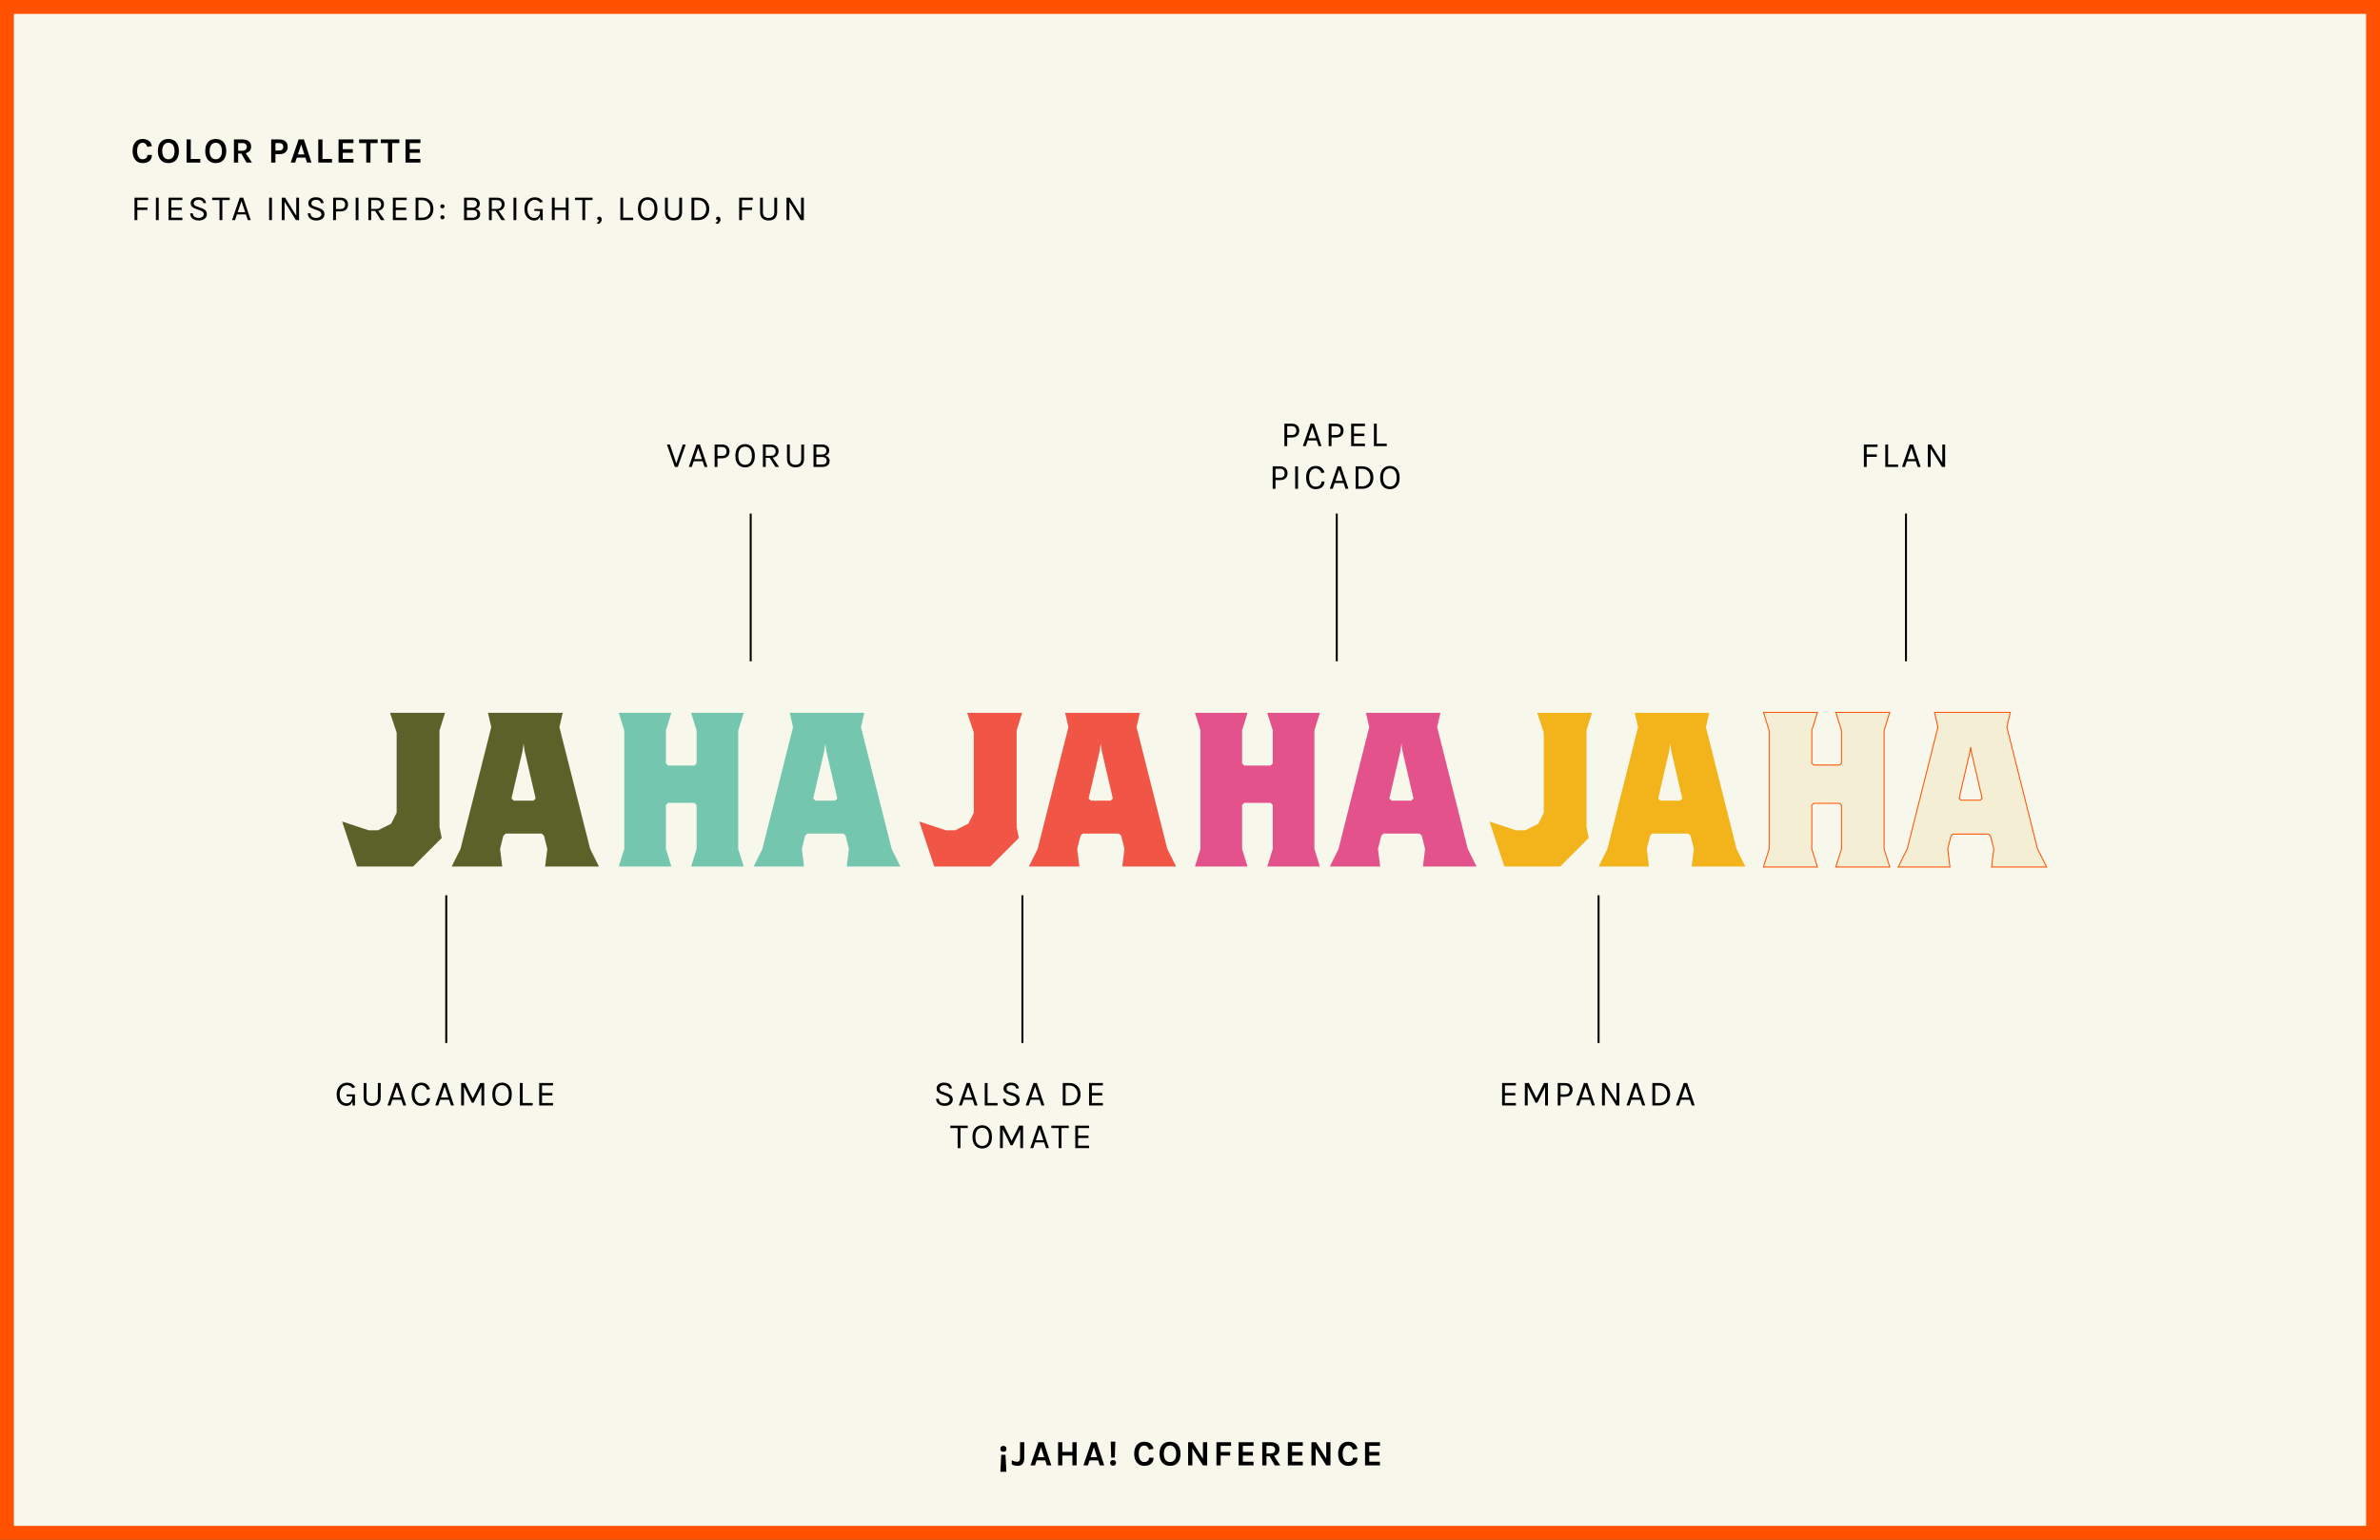
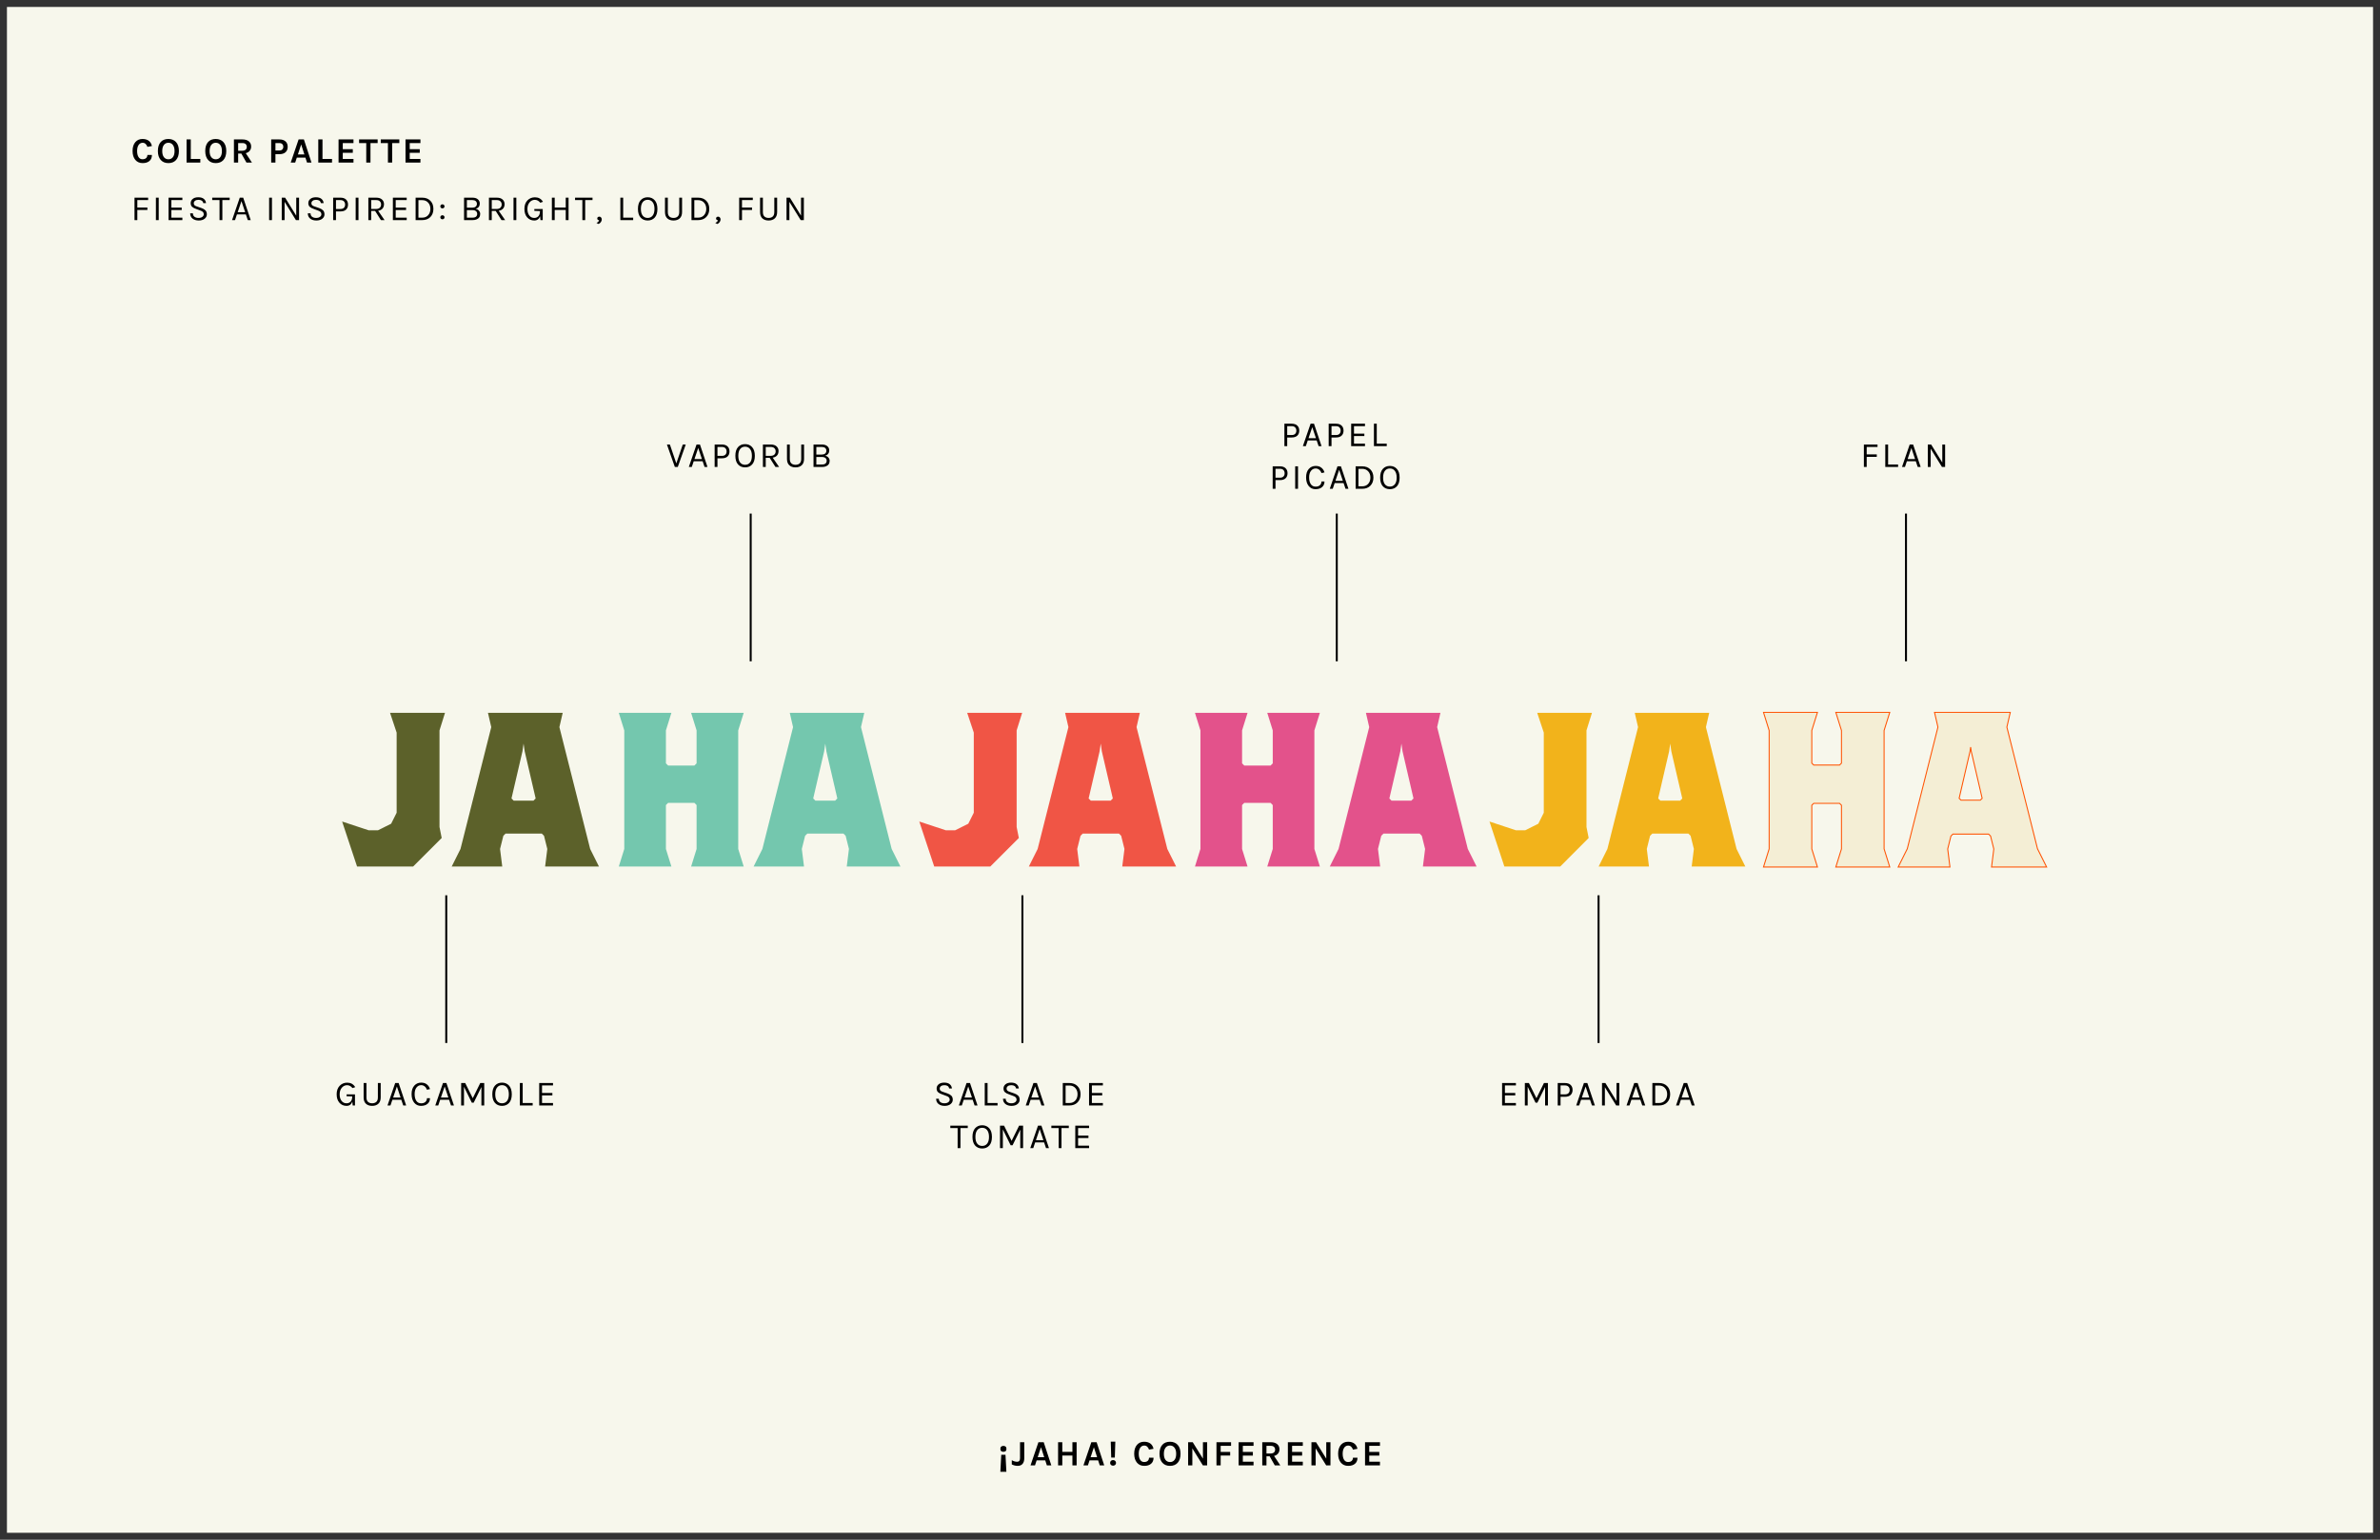
<svg xmlns="http://www.w3.org/2000/svg" width="2400" height="1553" viewBox="0 0 2400 1553" fill="none">
  <rect x="0" y="0" width="2400" height="1553" fill="#333333" stroke="none" />
  <rect x="2393" y="1546" width="2386" height="1539" transform="rotate(-180 2393 1546)" fill="#F7F7EC" />
  <path d="M143.736 140.168C145.176 140.168 146.424 140.348 147.48 140.708C148.536 141.044 149.448 141.524 150.216 142.148C151.728 143.372 152.712 145.088 153.168 147.296L148.632 148.124C148.248 146.9 147.648 145.916 146.832 145.172C146.04 144.404 145.044 144.02 143.844 144.02C142.212 144.02 140.892 144.704 139.884 146.072C138.804 147.56 138.264 149.624 138.264 152.264C138.264 154.88 138.744 156.932 139.704 158.42C140.664 159.884 141.972 160.616 143.628 160.616C145.284 160.616 146.532 160.22 147.372 159.428C148.212 158.612 148.632 157.568 148.632 156.296H153.204C153.204 158.912 152.364 160.94 150.684 162.38C149.028 163.796 146.748 164.504 143.844 164.504C140.748 164.504 138.288 163.424 136.464 161.264C134.616 159.056 133.692 156.056 133.692 152.264C133.692 148.424 134.64 145.424 136.536 143.264C138.36 141.2 140.76 140.168 143.736 140.168ZM169.828 140.168C171.388 140.168 172.816 140.432 174.112 140.96C175.408 141.464 176.524 142.22 177.46 143.228C179.428 145.34 180.412 148.364 180.412 152.3C180.412 156.26 179.428 159.32 177.46 161.48C175.588 163.496 173.032 164.504 169.792 164.504C166.576 164.504 164.032 163.472 162.16 161.408C160.192 159.272 159.208 156.236 159.208 152.3C159.208 148.316 160.192 145.268 162.16 143.156C164.008 141.164 166.564 140.168 169.828 140.168ZM176.02 152.372C176.02 149.684 175.456 147.62 174.328 146.18C173.224 144.716 171.724 143.984 169.828 143.984C167.932 143.984 166.42 144.716 165.292 146.18C164.164 147.62 163.6 149.684 163.6 152.372C163.6 155.036 164.164 157.088 165.292 158.528C166.42 159.944 167.932 160.652 169.828 160.652C171.724 160.652 173.224 159.944 174.328 158.528C175.456 157.088 176.02 155.036 176.02 152.372ZM192.387 160.292H201.999V164H188.139V140.636H192.387V160.292ZM217.592 140.168C219.152 140.168 220.58 140.432 221.876 140.96C223.172 141.464 224.288 142.22 225.224 143.228C227.192 145.34 228.176 148.364 228.176 152.3C228.176 156.26 227.192 159.32 225.224 161.48C223.352 163.496 220.796 164.504 217.556 164.504C214.34 164.504 211.796 163.472 209.924 161.408C207.956 159.272 206.972 156.236 206.972 152.3C206.972 148.316 207.956 145.268 209.924 143.156C211.772 141.164 214.328 140.168 217.592 140.168ZM223.784 152.372C223.784 149.684 223.22 147.62 222.092 146.18C220.988 144.716 219.488 143.984 217.592 143.984C215.696 143.984 214.184 144.716 213.056 146.18C211.928 147.62 211.364 149.684 211.364 152.372C211.364 155.036 211.928 157.088 213.056 158.528C214.184 159.944 215.696 160.652 217.592 160.652C219.488 160.652 220.988 159.944 222.092 158.528C223.22 157.088 223.784 155.036 223.784 152.372ZM253.254 147.8C253.254 149.456 252.786 150.872 251.85 152.048C250.914 153.224 249.57 154.04 247.818 154.496L254.082 164H248.538L243.39 154.892H240.15V164H235.902V140.636H244.542C247.302 140.636 249.45 141.296 250.986 142.616C252.498 143.888 253.254 145.616 253.254 147.8ZM244.146 152.048C245.706 152.048 246.882 151.7 247.674 151.004C248.466 150.284 248.862 149.348 248.862 148.196C248.862 147.02 248.502 146.084 247.782 145.388C247.062 144.668 245.982 144.308 244.542 144.308H240.15V152.048H244.146ZM281.711 140.636C284.351 140.636 286.403 141.284 287.867 142.58C289.355 143.852 290.099 145.688 290.099 148.088C290.099 150.464 289.355 152.3 287.867 153.596C286.403 154.868 284.351 155.504 281.711 155.504H277.751V164H273.467V140.636H281.711ZM281.711 151.796C283.031 151.796 284.027 151.448 284.699 150.752C285.371 150.056 285.707 149.168 285.707 148.088C285.707 146.984 285.371 146.084 284.699 145.388C284.027 144.668 283.031 144.308 281.711 144.308H277.751V151.796H281.711ZM301.117 140.636H306.445L314.113 164H309.613L307.993 158.96H299.317L297.661 164H293.161L301.117 140.636ZM300.397 155.756H306.949L303.709 145.712L300.397 155.756ZM325.2 160.292H334.812V164H320.952V140.636H325.2V160.292ZM341.405 140.636H356.453V144.308H345.653V150.464H355.769V154.136H345.653V160.292H356.453V164H341.405V140.636ZM362.103 140.636H380.823V144.308H373.587V164H369.339V144.308H362.103V140.636ZM383.963 140.636H402.683V144.308H395.447V164H391.199V144.308H383.963V140.636ZM408.919 140.636H423.967V144.308H413.167V150.464H423.283V154.136H413.167V160.292H423.967V164H408.919V140.636Z" fill="black" />
  <path d="M135.636 199.356H149.388V201.804H138.48V209.328H148.632V211.776H138.48V222H135.636V199.356ZM157.215 199.356H160.059V222H157.215V199.356ZM169.969 199.356H183.901V201.804H172.813V209.4H183.253V211.812H172.813V219.516H183.901V222H169.969V199.356ZM204.98 204.864C204.572 202.656 202.952 201.552 200.12 201.552C198.608 201.552 197.444 201.888 196.628 202.56C195.812 203.208 195.404 204 195.404 204.936C195.404 205.848 195.656 206.544 196.16 207.024C196.664 207.504 197.48 207.924 198.608 208.284L203.324 209.904C204.932 210.456 206.204 211.212 207.14 212.172C208.1 213.132 208.58 214.488 208.58 216.24C208.58 217.968 207.836 219.432 206.348 220.632C204.86 221.808 202.868 222.396 200.372 222.396C197.876 222.396 195.824 221.772 194.216 220.524C192.632 219.252 191.816 217.476 191.768 215.196H194.54C194.54 216.684 195.056 217.824 196.088 218.616C197.144 219.408 198.488 219.804 200.12 219.804C201.776 219.804 203.084 219.444 204.044 218.724C205.004 217.98 205.484 217.116 205.484 216.132C205.484 215.124 205.184 214.332 204.584 213.756C204.008 213.18 203.144 212.7 201.992 212.316L197.996 210.84C196.124 210.216 194.708 209.472 193.748 208.608C192.788 207.744 192.308 206.484 192.308 204.828C192.308 203.148 192.98 201.756 194.324 200.652C195.668 199.524 197.552 198.96 199.976 198.96C202.4 198.96 204.248 199.5 205.52 200.58C206.816 201.636 207.56 203.064 207.752 204.864H204.98ZM213.996 199.356H231.6V201.804H224.22V222H221.376V201.804H213.996V199.356ZM241.786 199.356H245.242L252.838 222H249.886L247.942 216.24H238.942L236.998 222H234.01L241.786 199.356ZM239.698 214.008H247.222L243.478 202.848L239.698 214.008ZM271.395 199.356H274.239V222H271.395V199.356ZM287.497 199.356L298.729 217.536V199.356H301.573V222H298.405L286.993 203.568V222H284.113V199.356H287.497ZM323.59 204.864C323.182 202.656 321.562 201.552 318.73 201.552C317.218 201.552 316.054 201.888 315.238 202.56C314.422 203.208 314.014 204 314.014 204.936C314.014 205.848 314.266 206.544 314.77 207.024C315.274 207.504 316.09 207.924 317.218 208.284L321.934 209.904C323.542 210.456 324.814 211.212 325.75 212.172C326.71 213.132 327.19 214.488 327.19 216.24C327.19 217.968 326.446 219.432 324.958 220.632C323.47 221.808 321.478 222.396 318.982 222.396C316.486 222.396 314.434 221.772 312.826 220.524C311.242 219.252 310.426 217.476 310.378 215.196H313.15C313.15 216.684 313.666 217.824 314.698 218.616C315.754 219.408 317.098 219.804 318.73 219.804C320.386 219.804 321.694 219.444 322.654 218.724C323.614 217.98 324.094 217.116 324.094 216.132C324.094 215.124 323.794 214.332 323.194 213.756C322.618 213.18 321.754 212.7 320.602 212.316L316.606 210.84C314.734 210.216 313.318 209.472 312.358 208.608C311.398 207.744 310.918 206.484 310.918 204.828C310.918 203.148 311.59 201.756 312.934 200.652C314.278 199.524 316.162 198.96 318.586 198.96C321.01 198.96 322.858 199.5 324.13 200.58C325.426 201.636 326.17 203.064 326.362 204.864H323.59ZM343.263 199.356C345.759 199.356 347.655 199.992 348.951 201.264C350.271 202.512 350.931 204.204 350.931 206.34C350.931 208.476 350.271 210.168 348.951 211.416C347.655 212.64 345.759 213.252 343.263 213.252H338.799V222H335.955V199.356H343.263ZM343.263 210.804C344.823 210.804 345.999 210.408 346.791 209.616C347.607 208.824 348.015 207.744 348.015 206.376C348.015 204.984 347.607 203.88 346.791 203.064C345.999 202.224 344.823 201.804 343.263 201.804H338.799V210.804H343.263ZM358.66 199.356H361.504V222H358.66V199.356ZM387.218 205.836C387.218 207.708 386.714 209.22 385.706 210.372C384.722 211.524 383.258 212.268 381.314 212.604L387.794 222H384.122L378.254 212.748H374.294V222H371.45V199.356H379.334C381.878 199.356 383.822 199.968 385.166 201.192C386.534 202.416 387.218 203.964 387.218 205.836ZM379.118 210.768C380.822 210.768 382.106 210.36 382.97 209.544C383.858 208.704 384.302 207.612 384.302 206.268C384.302 204.9 383.87 203.82 383.006 203.028C382.166 202.212 380.942 201.804 379.334 201.804H374.294V210.768H379.118ZM396.192 199.356H410.124V201.804H399.036V209.4H409.476V211.812H399.036V219.516H410.124V222H396.192V199.356ZM425.767 199.356C429.175 199.356 431.899 200.388 433.939 202.452C436.003 204.492 437.035 207.24 437.035 210.696C437.035 214.128 436.003 216.876 433.939 218.94C431.899 220.98 429.175 222 425.767 222H419.107V199.356H425.767ZM421.951 219.516H425.767C428.287 219.516 430.291 218.688 431.779 217.032C433.267 215.352 434.011 213.228 434.011 210.66C434.011 208.092 433.255 205.992 431.743 204.36C430.255 202.704 428.263 201.876 425.767 201.876H421.951V219.516ZM446.112 221.172C445.512 221.172 445.008 220.98 444.6 220.596C444.216 220.188 444.024 219.708 444.024 219.156C444.024 218.58 444.216 218.1 444.6 217.716C445.008 217.308 445.512 217.104 446.112 217.104C446.736 217.104 447.252 217.308 447.66 217.716C448.068 218.1 448.272 218.58 448.272 219.156C448.272 219.708 448.068 220.188 447.66 220.596C447.252 220.98 446.736 221.172 446.112 221.172ZM446.112 210.156C445.512 210.156 445.008 209.964 444.6 209.58C444.216 209.172 444.024 208.692 444.024 208.14C444.024 207.564 444.216 207.084 444.6 206.7C445.008 206.292 445.512 206.088 446.112 206.088C446.736 206.088 447.252 206.292 447.66 206.7C448.068 207.084 448.272 207.564 448.272 208.14C448.272 208.692 448.068 209.172 447.66 209.58C447.252 209.964 446.736 210.156 446.112 210.156ZM467.954 199.356H476.414C478.79 199.356 480.614 199.92 481.886 201.048C483.182 202.176 483.83 203.592 483.83 205.296C483.83 206.592 483.47 207.72 482.75 208.68C482.054 209.64 480.986 210.288 479.546 210.624C480.962 210.864 482.09 211.476 482.93 212.46C483.794 213.444 484.226 214.56 484.226 215.808C484.226 218.592 482.87 220.476 480.158 221.46C479.15 221.82 477.914 222 476.45 222H467.954V199.356ZM476.378 219.516C478.106 219.516 479.342 219.168 480.086 218.472C480.83 217.776 481.202 216.852 481.202 215.7C481.202 214.548 480.794 213.636 479.978 212.964C479.162 212.268 477.962 211.92 476.378 211.92H470.798V219.516H476.378ZM470.798 209.472H476.342C477.734 209.472 478.838 209.136 479.654 208.464C480.494 207.768 480.914 206.82 480.914 205.62C480.914 204.42 480.506 203.484 479.69 202.812C478.898 202.14 477.782 201.804 476.342 201.804H470.798V209.472ZM508.817 205.836C508.817 207.708 508.313 209.22 507.305 210.372C506.321 211.524 504.857 212.268 502.913 212.604L509.393 222H505.721L499.853 212.748H495.893V222H493.049V199.356H500.933C503.477 199.356 505.421 199.968 506.765 201.192C508.133 202.416 508.817 203.964 508.817 205.836ZM500.717 210.768C502.421 210.768 503.705 210.36 504.569 209.544C505.457 208.704 505.901 207.612 505.901 206.268C505.901 204.9 505.469 203.82 504.605 203.028C503.765 202.212 502.541 201.804 500.933 201.804H495.893V210.768H500.717ZM517.827 199.356H520.671V222H517.827V199.356ZM544.62 218.112C543.612 220.968 541.656 222.396 538.752 222.396C535.848 222.396 533.46 221.34 531.588 219.228C529.74 217.116 528.816 214.272 528.816 210.696C528.816 207.12 529.824 204.276 531.84 202.164C533.88 200.052 536.412 198.996 539.436 198.996C541.212 198.996 542.76 199.356 544.08 200.076C545.424 200.796 546.576 201.948 547.536 203.532L544.8 204.468C543.24 202.524 541.416 201.552 539.328 201.552C537.24 201.552 535.464 202.404 534 204.108C532.56 205.812 531.84 208.032 531.84 210.768C531.84 213.48 532.464 215.664 533.712 217.32C534.96 218.976 536.64 219.804 538.752 219.804C540.48 219.804 541.872 219.228 542.928 218.076C543.984 216.924 544.512 215.22 544.512 212.964V212.892L538.824 212.676V210.804H547.284V222H544.98L544.62 218.112ZM559.364 199.356V209.328H570.488V199.356H573.332V222H570.488V211.776H559.364V222H556.52V199.356H559.364ZM579.882 199.356H597.486V201.804H590.106V222H587.262V201.804H579.882V199.356ZM604.181 222.18C603.629 222.132 603.173 221.952 602.813 221.64C602.453 221.328 602.273 220.908 602.273 220.38C602.273 219.852 602.453 219.408 602.813 219.048C603.197 218.688 603.725 218.508 604.397 218.508C605.093 218.508 605.669 218.784 606.125 219.336C606.581 219.864 606.809 220.536 606.809 221.352C606.809 222.168 606.545 222.996 606.017 223.836C605.489 224.7 604.685 225.396 603.605 225.924L601.481 224.88C602.969 224.16 603.869 223.26 604.181 222.18ZM628.418 219.516H638.498V222H625.574V199.356H628.418V219.516ZM653.105 198.96C656.033 198.96 658.397 199.968 660.197 201.984C662.021 203.976 662.933 206.892 662.933 210.732C662.933 214.548 662.033 217.452 660.233 219.444C658.433 221.412 656.057 222.396 653.105 222.396C650.153 222.396 647.777 221.4 645.977 219.408C644.201 217.392 643.313 214.488 643.313 210.696C643.313 206.88 644.201 203.976 645.977 201.984C647.777 199.968 650.153 198.96 653.105 198.96ZM653.105 201.516C650.993 201.516 649.325 202.308 648.101 203.892C646.877 205.476 646.265 207.756 646.265 210.732C646.265 213.708 646.877 215.964 648.101 217.5C649.325 219.036 650.993 219.804 653.105 219.804C655.217 219.804 656.885 219.036 658.109 217.5C659.357 215.964 659.981 213.708 659.981 210.732C659.981 207.756 659.357 205.476 658.109 203.892C656.885 202.308 655.217 201.516 653.105 201.516ZM673.427 199.356V213.828C673.427 215.94 673.955 217.464 675.011 218.4C676.067 219.336 677.459 219.804 679.187 219.804C680.915 219.804 682.307 219.336 683.363 218.4C684.419 217.464 684.947 215.94 684.947 213.828V199.356H687.791V213.828C687.791 216.66 687.011 218.796 685.451 220.236C683.891 221.676 681.791 222.396 679.151 222.396C676.535 222.396 674.447 221.676 672.887 220.236C671.351 218.796 670.583 216.66 670.583 213.828V199.356H673.427ZM703.965 199.356C707.373 199.356 710.097 200.388 712.137 202.452C714.201 204.492 715.233 207.24 715.233 210.696C715.233 214.128 714.201 216.876 712.137 218.94C710.097 220.98 707.373 222 703.965 222H697.305V199.356H703.965ZM700.149 219.516H703.965C706.485 219.516 708.489 218.688 709.977 217.032C711.465 215.352 712.209 213.228 712.209 210.66C712.209 208.092 711.453 205.992 709.941 204.36C708.453 202.704 706.461 201.876 703.965 201.876H700.149V219.516ZM723.986 222.18C723.434 222.132 722.978 221.952 722.618 221.64C722.258 221.328 722.078 220.908 722.078 220.38C722.078 219.852 722.258 219.408 722.618 219.048C723.002 218.688 723.53 218.508 724.202 218.508C724.898 218.508 725.474 218.784 725.93 219.336C726.386 219.864 726.614 220.536 726.614 221.352C726.614 222.168 726.35 222.996 725.822 223.836C725.294 224.7 724.49 225.396 723.41 225.924L721.286 224.88C722.774 224.16 723.674 223.26 723.986 222.18ZM745.379 199.356H759.131V201.804H748.223V209.328H758.375V211.776H748.223V222H745.379V199.356ZM769.298 199.356V213.828C769.298 215.94 769.826 217.464 770.882 218.4C771.938 219.336 773.33 219.804 775.058 219.804C776.786 219.804 778.178 219.336 779.234 218.4C780.29 217.464 780.818 215.94 780.818 213.828V199.356H783.662V213.828C783.662 216.66 782.882 218.796 781.322 220.236C779.762 221.676 777.662 222.396 775.022 222.396C772.406 222.396 770.318 221.676 768.758 220.236C767.222 218.796 766.454 216.66 766.454 213.828V199.356H769.298ZM796.525 199.356L807.757 217.536V199.356H810.601V222H807.433L796.021 203.568V222H793.141V199.356H796.525Z" fill="black" />
  <path d="M1014.91 1461.33C1014.91 1462.44 1014.61 1463.22 1014.01 1463.67C1013.41 1464.1 1012.68 1464.32 1011.82 1464.32C1011 1464.32 1010.28 1464.1 1009.66 1463.67C1009.06 1463.22 1008.76 1462.44 1008.76 1461.33C1008.76 1460.28 1009.06 1459.52 1009.66 1459.06C1010.28 1458.58 1011 1458.34 1011.82 1458.34C1012.68 1458.34 1013.41 1458.58 1014.01 1459.06C1014.61 1459.52 1014.91 1460.28 1014.91 1461.33ZM1009.66 1467.34H1013.94L1014.84 1484.48H1008.76L1009.66 1467.34ZM1020.28 1477.03V1472.78C1022.13 1473.84 1023.92 1474.36 1025.65 1474.36C1026.68 1474.36 1027.42 1474.06 1027.88 1473.46C1028.36 1472.86 1028.6 1471.95 1028.6 1470.73V1454.64H1032.88V1470.73C1032.88 1473.42 1032.23 1475.42 1030.94 1476.74C1029.79 1477.92 1028.2 1478.5 1026.19 1478.5C1024.17 1478.5 1022.2 1478.01 1020.28 1477.03ZM1047.15 1454.64H1052.48L1060.15 1478H1055.65L1054.03 1472.96H1045.35L1043.69 1478H1039.19L1047.15 1454.64ZM1046.43 1469.76H1052.98L1049.74 1459.71L1046.43 1469.76ZM1071.23 1454.64V1464.39H1081.42V1454.64H1085.67V1478H1081.42V1468.1H1071.23V1478H1066.98V1454.64H1071.23ZM1100.5 1454.64H1105.83L1113.5 1478H1109L1107.38 1472.96H1098.7L1097.05 1478H1092.55L1100.5 1454.64ZM1099.78 1469.76H1106.33L1103.09 1459.71L1099.78 1469.76ZM1120.09 1454.1H1124.69L1124.19 1470.12H1120.55L1120.09 1454.1ZM1122.39 1478.32C1121.53 1478.32 1120.82 1478.06 1120.27 1477.53C1119.71 1477 1119.44 1476.33 1119.44 1475.52C1119.44 1474.7 1119.71 1474.02 1120.27 1473.46C1120.82 1472.91 1121.53 1472.64 1122.39 1472.64C1123.25 1472.64 1123.97 1472.91 1124.55 1473.46C1125.13 1474.02 1125.41 1474.7 1125.41 1475.52C1125.41 1476.33 1125.13 1477 1124.55 1477.53C1123.97 1478.06 1123.25 1478.32 1122.39 1478.32ZM1153.78 1454.17C1155.22 1454.17 1156.47 1454.35 1157.52 1454.71C1158.58 1455.04 1159.49 1455.52 1160.26 1456.15C1161.77 1457.37 1162.75 1459.09 1163.21 1461.3L1158.67 1462.12C1158.29 1460.9 1157.69 1459.92 1156.87 1459.17C1156.08 1458.4 1155.09 1458.02 1153.89 1458.02C1152.25 1458.02 1150.93 1458.7 1149.93 1460.07C1148.85 1461.56 1148.31 1463.62 1148.31 1466.26C1148.31 1468.88 1148.79 1470.93 1149.75 1472.42C1150.71 1473.88 1152.01 1474.62 1153.67 1474.62C1155.33 1474.62 1156.57 1474.22 1157.41 1473.43C1158.25 1472.61 1158.67 1471.57 1158.67 1470.3H1163.25C1163.25 1472.91 1162.41 1474.94 1160.73 1476.38C1159.07 1477.8 1156.79 1478.5 1153.89 1478.5C1150.79 1478.5 1148.33 1477.42 1146.51 1475.26C1144.66 1473.06 1143.73 1470.06 1143.73 1466.26C1143.73 1462.42 1144.68 1459.42 1146.58 1457.26C1148.4 1455.2 1150.8 1454.17 1153.78 1454.17ZM1179.87 1454.17C1181.43 1454.17 1182.86 1454.43 1184.15 1454.96C1185.45 1455.46 1186.57 1456.22 1187.5 1457.23C1189.47 1459.34 1190.45 1462.36 1190.45 1466.3C1190.45 1470.26 1189.47 1473.32 1187.5 1475.48C1185.63 1477.5 1183.07 1478.5 1179.83 1478.5C1176.62 1478.5 1174.07 1477.47 1172.2 1475.41C1170.23 1473.27 1169.25 1470.24 1169.25 1466.3C1169.25 1462.32 1170.23 1459.27 1172.2 1457.16C1174.05 1455.16 1176.61 1454.17 1179.87 1454.17ZM1186.06 1466.37C1186.06 1463.68 1185.5 1461.62 1184.37 1460.18C1183.27 1458.72 1181.77 1457.98 1179.87 1457.98C1177.97 1457.98 1176.46 1458.72 1175.33 1460.18C1174.21 1461.62 1173.64 1463.68 1173.64 1466.37C1173.64 1469.04 1174.21 1471.09 1175.33 1472.53C1176.46 1473.94 1177.97 1474.65 1179.87 1474.65C1181.77 1474.65 1183.27 1473.94 1184.37 1472.53C1185.5 1471.09 1186.06 1469.04 1186.06 1466.37ZM1202.75 1454.64L1213.05 1471.2V1454.64H1217.3V1478H1212.98L1202.36 1460.86V1478H1198.11V1454.64H1202.75ZM1226.69 1454.64H1241.41V1458.31H1230.93V1464.46H1240.51V1468.1H1230.93V1478H1226.69V1454.64ZM1249.04 1454.64H1264.08V1458.31H1253.28V1464.46H1263.4V1468.14H1253.28V1474.29H1264.08V1478H1249.04V1454.64ZM1290.22 1461.8C1290.22 1463.46 1289.75 1464.87 1288.81 1466.05C1287.88 1467.22 1286.53 1468.04 1284.78 1468.5L1291.05 1478H1285.5L1280.35 1468.89H1277.11V1478H1272.87V1454.64H1281.51C1284.27 1454.64 1286.41 1455.3 1287.95 1456.62C1289.46 1457.89 1290.22 1459.62 1290.22 1461.8ZM1281.11 1466.05C1282.67 1466.05 1283.85 1465.7 1284.64 1465C1285.43 1464.28 1285.83 1463.35 1285.83 1462.2C1285.83 1461.02 1285.47 1460.08 1284.75 1459.39C1284.03 1458.67 1282.95 1458.31 1281.51 1458.31H1277.11V1466.05H1281.11ZM1298.7 1454.64H1313.75V1458.31H1302.95V1464.46H1313.06V1468.14H1302.95V1474.29H1313.75V1478H1298.7V1454.64ZM1327.1 1454.64L1337.4 1471.2V1454.64H1341.64V1478H1337.32L1326.7 1460.86V1478H1322.46V1454.64H1327.1ZM1359.42 1454.17C1360.86 1454.17 1362.11 1454.35 1363.17 1454.71C1364.22 1455.04 1365.13 1455.52 1365.9 1456.15C1367.41 1457.37 1368.4 1459.09 1368.85 1461.3L1364.32 1462.12C1363.93 1460.9 1363.33 1459.92 1362.52 1459.17C1361.73 1458.4 1360.73 1458.02 1359.53 1458.02C1357.9 1458.02 1356.58 1458.7 1355.57 1460.07C1354.49 1461.56 1353.95 1463.62 1353.95 1466.26C1353.95 1468.88 1354.43 1470.93 1355.39 1472.42C1356.35 1473.88 1357.66 1474.62 1359.31 1474.62C1360.97 1474.62 1362.22 1474.22 1363.06 1473.43C1363.9 1472.61 1364.32 1471.57 1364.32 1470.3H1368.89C1368.89 1472.91 1368.05 1474.94 1366.37 1476.38C1364.71 1477.8 1362.43 1478.5 1359.53 1478.5C1356.43 1478.5 1353.97 1477.42 1352.15 1475.26C1350.3 1473.06 1349.38 1470.06 1349.38 1466.26C1349.38 1462.42 1350.33 1459.42 1352.22 1457.26C1354.05 1455.2 1356.45 1454.17 1359.42 1454.17ZM1376.51 1454.64H1391.56V1458.31H1380.76V1464.46H1390.88V1468.14H1380.76V1474.29H1391.56V1478H1376.51V1454.64Z" fill="black" />
  <path d="M448.736 719H393.321L399.971 738.929V819.75L394.43 830.821L381.13 837.464H371.821L345 828.607L360.073 874H416.595L445.411 845.214L443.194 834.143V736.714L448.736 719Z" fill="#5C612A" />
  <path d="M604 874L595.134 856.286L564.102 733.393L567.426 719H492.063L495.388 733.393L464.356 856.286L455.489 874H506.471L504.254 856.286L507.579 843L509.796 840.786H546.369L548.586 843L551.91 856.286L549.694 874H604ZM540.163 805.357L537.946 807.571H517.997L515.78 805.357L526.863 757.75L527.971 750L529.08 757.75L540.163 805.357Z" fill="#5C612A" />
  <path d="M749.958 874L744.433 856.286V736.714L749.958 719H696.923L702.447 736.714V769.929L700.237 772.143H673.72L671.51 769.929V736.714L677.035 719H624L629.524 736.714V856.286L624 874H677.035L671.51 856.286V812L673.72 809.786H700.237L702.447 812V856.286L696.923 874H749.958Z" fill="#74C7AE" />
  <path d="M908 874L899.161 856.286L868.224 733.393L871.539 719H796.406L799.721 733.393L768.784 856.286L759.945 874H810.77L808.56 856.286L811.875 843L814.084 840.786H850.546L852.755 843L856.07 856.286L853.86 874H908ZM844.358 805.357L842.149 807.571H822.26L820.051 805.357L831.1 757.75L832.205 750L833.309 757.75L844.358 805.357Z" fill="#74C7AE" />
  <path d="M1030.74 719H975.321L981.971 738.929V819.75L976.43 830.821L963.13 837.464H953.821L927 828.607L942.073 874H998.595L1027.41 845.214L1025.19 834.143V736.714L1030.74 719Z" fill="#F05545" />
  <path d="M1186 874L1177.13 856.286L1146.1 733.393L1149.43 719H1074.06L1077.39 733.393L1046.36 856.286L1037.49 874H1088.47L1086.25 856.286L1089.58 843L1091.8 840.786H1128.37L1130.59 843L1133.91 856.286L1131.69 874H1186ZM1122.16 805.357L1119.95 807.571H1100L1097.78 805.357L1108.86 757.75L1109.97 750L1111.08 757.75L1122.16 805.357Z" fill="#F05545" />
  <path d="M1330.96 874L1325.43 856.286V736.714L1330.96 719H1277.92L1283.45 736.714V769.929L1281.24 772.143H1254.72L1252.51 769.929V736.714L1258.03 719H1205L1210.52 736.714V856.286L1205 874H1258.03L1252.51 856.286V812L1254.72 809.786H1281.24L1283.45 812V856.286L1277.92 874H1330.96Z" fill="#E3528B" />
  <path d="M1489 874L1480.16 856.286L1449.22 733.393L1452.54 719H1377.41L1380.72 733.393L1349.78 856.286L1340.94 874H1391.77L1389.56 856.286L1392.87 843L1395.08 840.786H1431.55L1433.76 843L1437.07 856.286L1434.86 874H1489ZM1425.36 805.357L1423.15 807.571H1403.26L1401.05 805.357L1412.1 757.75L1413.2 750L1414.31 757.75L1425.36 805.357Z" fill="#E3528B" />
  <path d="M1605.34 719H1550.13L1556.76 738.929V819.75L1551.24 830.821L1537.99 837.464H1528.72L1502 828.607L1517.01 874H1573.32L1602.02 845.214L1599.82 834.143V736.714L1605.34 719Z" fill="#F2B31B" />
  <path d="M1760 874L1751.17 856.286L1720.26 733.393L1723.57 719H1648.5L1651.81 733.393L1620.89 856.286L1612.06 874H1662.85L1660.64 856.286L1663.95 843L1666.16 840.786H1702.59L1704.8 843L1708.11 856.286L1705.9 874H1760ZM1696.41 805.357L1694.2 807.571H1674.33L1672.12 805.357L1683.16 757.75L1684.26 750L1685.37 757.75L1696.41 805.357Z" fill="#F2B31B" />
  <path d="M1904.96 874.5H1905.64L1905.43 873.851L1899.93 856.21V736.79L1905.43 719.149L1905.64 718.5H1904.96H1851.92H1851.24L1851.45 719.149L1856.95 736.79V769.722L1855.03 771.643H1828.93L1827.01 769.722V736.79L1832.51 719.149L1832.71 718.5H1832.03H1779H1778.32L1778.52 719.149L1784.02 736.79V856.21L1778.52 873.851L1778.32 874.5H1779H1832.03H1832.71L1832.51 873.851L1827.01 856.21V812.207L1828.93 810.286H1855.03L1856.95 812.207V856.21L1851.45 873.851L1851.24 874.5H1851.92H1904.96ZM2063 874.5H2063.81L2063.45 873.777L2054.63 856.111L2023.74 733.388L2027.03 719.112L2027.17 718.5H2026.54H1951.41H1950.78L1950.92 719.112L1954.21 733.388L1923.31 856.111L1914.5 873.777L1914.14 874.5H1914.94H1965.77H1966.34L1966.27 873.938L1964.07 856.316L1967.33 843.255L1969.29 841.286H2005.34L2007.3 843.255L2010.56 856.316L2008.36 873.938L2008.29 874.5H2008.86H2063ZM1986.59 757.821L1987.2 753.543L1987.81 757.821L1987.82 757.842L1987.82 757.863L1998.81 805.2L1996.94 807.071H1977.47L1975.6 805.2L1986.59 757.863L1986.59 757.842L1986.59 757.821Z" fill="#F4EED5" stroke="#FF5100" />
  <line x1="450" y1="903" x2="450" y2="1052" stroke="black" stroke-width="2" />
  <path d="M355.293 1111.11C354.285 1113.97 352.329 1115.4 349.425 1115.4C346.521 1115.4 344.133 1114.34 342.261 1112.23C340.413 1110.12 339.489 1107.27 339.489 1103.7C339.489 1100.12 340.497 1097.28 342.513 1095.16C344.553 1093.05 347.085 1092 350.109 1092C351.885 1092 353.433 1092.36 354.753 1093.08C356.097 1093.8 357.249 1094.95 358.209 1096.53L355.473 1097.47C353.913 1095.52 352.089 1094.55 350.001 1094.55C347.913 1094.55 346.137 1095.4 344.673 1097.11C343.233 1098.81 342.513 1101.03 342.513 1103.77C342.513 1106.48 343.137 1108.66 344.385 1110.32C345.633 1111.98 347.313 1112.8 349.425 1112.8C351.153 1112.8 352.545 1112.23 353.601 1111.08C354.657 1109.92 355.185 1108.22 355.185 1105.96V1105.89L349.497 1105.68V1103.8H357.957V1115H355.653L355.293 1111.11ZM369.532 1092.36V1106.83C369.532 1108.94 370.06 1110.46 371.116 1111.4C372.172 1112.34 373.564 1112.8 375.292 1112.8C377.02 1112.8 378.412 1112.34 379.468 1111.4C380.524 1110.46 381.052 1108.94 381.052 1106.83V1092.36H383.896V1106.83C383.896 1109.66 383.116 1111.8 381.556 1113.24C379.996 1114.68 377.896 1115.4 375.256 1115.4C372.64 1115.4 370.552 1114.68 368.992 1113.24C367.456 1111.8 366.688 1109.66 366.688 1106.83V1092.36H369.532ZM398.523 1092.36H401.979L409.575 1115H406.623L404.679 1109.24H395.679L393.735 1115H390.747L398.523 1092.36ZM396.435 1107.01H403.959L400.215 1095.85L396.435 1107.01ZM424.702 1091.96C427.126 1091.96 429.07 1092.57 430.534 1093.8C432.022 1095 433.042 1096.57 433.594 1098.51L430.534 1099.12C430.054 1097.71 429.298 1096.59 428.266 1095.78C427.258 1094.94 426.07 1094.52 424.702 1094.52C422.806 1094.52 421.234 1095.31 419.986 1096.89C418.738 1098.48 418.114 1100.68 418.114 1103.52C418.114 1106.32 418.666 1108.58 419.77 1110.28C420.898 1111.99 422.542 1112.84 424.702 1112.84C426.502 1112.84 427.918 1112.37 428.95 1111.44C430.006 1110.48 430.534 1109.22 430.534 1107.66H433.594C433.594 1110.03 432.778 1111.92 431.146 1113.31C429.538 1114.7 427.318 1115.4 424.486 1115.4C421.678 1115.4 419.398 1114.32 417.646 1112.16C415.918 1110 415.054 1107.1 415.054 1103.48C415.054 1099.86 415.954 1097.04 417.754 1095.02C419.554 1092.98 421.87 1091.96 424.702 1091.96ZM446.708 1092.36H450.164L457.76 1115H454.808L452.864 1109.24H443.864L441.92 1115H438.932L446.708 1092.36ZM444.62 1107.01H452.144L448.4 1095.85L444.62 1107.01ZM469.107 1092.36L476.739 1107.69L484.299 1092.36H488.295V1115H485.451V1096.39L477.675 1112.16H475.767L467.883 1096.14V1115H465.039V1092.36H469.107ZM506.247 1091.96C509.175 1091.96 511.539 1092.97 513.339 1094.98C515.163 1096.98 516.075 1099.89 516.075 1103.73C516.075 1107.55 515.175 1110.45 513.375 1112.44C511.575 1114.41 509.199 1115.4 506.247 1115.4C503.295 1115.4 500.919 1114.4 499.119 1112.41C497.343 1110.39 496.455 1107.49 496.455 1103.7C496.455 1099.88 497.343 1096.98 499.119 1094.98C500.919 1092.97 503.295 1091.96 506.247 1091.96ZM506.247 1094.52C504.135 1094.52 502.467 1095.31 501.243 1096.89C500.019 1098.48 499.407 1100.76 499.407 1103.73C499.407 1106.71 500.019 1108.96 501.243 1110.5C502.467 1112.04 504.135 1112.8 506.247 1112.8C508.359 1112.8 510.027 1112.04 511.251 1110.5C512.499 1108.96 513.123 1106.71 513.123 1103.73C513.123 1100.76 512.499 1098.48 511.251 1096.89C510.027 1095.31 508.359 1094.52 506.247 1094.52ZM527.072 1112.52H537.152V1115H524.228V1092.36H527.072V1112.52ZM543.732 1092.36H557.664V1094.8H546.576V1102.4H557.016V1104.81H546.576V1112.52H557.664V1115H543.732V1092.36Z" fill="black" />
  <line x1="757" y1="518" x2="757" y2="667" stroke="black" stroke-width="2" />
  <path d="M675.52 448.356L682 467.4L688.516 448.356H691.504L683.476 471H680.524L672.532 448.356H675.52ZM702.386 448.356H705.842L713.438 471H710.486L708.542 465.24H699.542L697.598 471H694.61L702.386 448.356ZM700.298 463.008H707.822L704.078 451.848L700.298 463.008ZM727.953 448.356C730.449 448.356 732.345 448.992 733.641 450.264C734.961 451.512 735.621 453.204 735.621 455.34C735.621 457.476 734.961 459.168 733.641 460.416C732.345 461.64 730.449 462.252 727.953 462.252H723.489V471H720.645V448.356H727.953ZM727.953 459.804C729.513 459.804 730.689 459.408 731.481 458.616C732.297 457.824 732.705 456.744 732.705 455.376C732.705 453.984 732.297 452.88 731.481 452.064C730.689 451.224 729.513 450.804 727.953 450.804H723.489V459.804H727.953ZM751.343 447.96C754.271 447.96 756.635 448.968 758.435 450.984C760.259 452.976 761.171 455.892 761.171 459.732C761.171 463.548 760.271 466.452 758.471 468.444C756.671 470.412 754.295 471.396 751.343 471.396C748.391 471.396 746.015 470.4 744.215 468.408C742.439 466.392 741.551 463.488 741.551 459.696C741.551 455.88 742.439 452.976 744.215 450.984C746.015 448.968 748.391 447.96 751.343 447.96ZM751.343 450.516C749.231 450.516 747.563 451.308 746.339 452.892C745.115 454.476 744.503 456.756 744.503 459.732C744.503 462.708 745.115 464.964 746.339 466.5C747.563 468.036 749.231 468.804 751.343 468.804C753.455 468.804 755.123 468.036 756.347 466.5C757.595 464.964 758.219 462.708 758.219 459.732C758.219 456.756 757.595 454.476 756.347 452.892C755.123 451.308 753.455 450.516 751.343 450.516ZM785.092 454.836C785.092 456.708 784.588 458.22 783.58 459.372C782.596 460.524 781.132 461.268 779.188 461.604L785.668 471H781.996L776.128 461.748H772.168V471H769.324V448.356H777.208C779.752 448.356 781.696 448.968 783.04 450.192C784.408 451.416 785.092 452.964 785.092 454.836ZM776.992 459.768C778.696 459.768 779.98 459.36 780.844 458.544C781.732 457.704 782.176 456.612 782.176 455.268C782.176 453.9 781.744 452.82 780.88 452.028C780.04 451.212 778.816 450.804 777.208 450.804H772.168V459.768H776.992ZM796.442 448.356V462.828C796.442 464.94 796.97 466.464 798.026 467.4C799.082 468.336 800.474 468.804 802.202 468.804C803.93 468.804 805.322 468.336 806.378 467.4C807.434 466.464 807.962 464.94 807.962 462.828V448.356H810.806V462.828C810.806 465.66 810.026 467.796 808.466 469.236C806.906 470.676 804.806 471.396 802.166 471.396C799.55 471.396 797.462 470.676 795.902 469.236C794.366 467.796 793.598 465.66 793.598 462.828V448.356H796.442ZM820.357 448.356H828.817C831.193 448.356 833.017 448.92 834.289 450.048C835.585 451.176 836.233 452.592 836.233 454.296C836.233 455.592 835.873 456.72 835.153 457.68C834.457 458.64 833.389 459.288 831.949 459.624C833.365 459.864 834.493 460.476 835.333 461.46C836.197 462.444 836.629 463.56 836.629 464.808C836.629 467.592 835.273 469.476 832.561 470.46C831.553 470.82 830.317 471 828.853 471H820.357V448.356ZM828.781 468.516C830.509 468.516 831.745 468.168 832.489 467.472C833.233 466.776 833.605 465.852 833.605 464.7C833.605 463.548 833.197 462.636 832.381 461.964C831.565 461.268 830.365 460.92 828.781 460.92H823.201V468.516H828.781ZM823.201 458.472H828.745C830.137 458.472 831.241 458.136 832.057 457.464C832.897 456.768 833.317 455.82 833.317 454.62C833.317 453.42 832.909 452.484 832.093 451.812C831.301 451.14 830.185 450.804 828.745 450.804H823.201V458.472Z" fill="black" />
  <line x1="1348" y1="518" x2="1348" y2="667" stroke="black" stroke-width="2" />
  <path d="M1302.49 427.356C1304.99 427.356 1306.89 427.992 1308.18 429.264C1309.5 430.512 1310.16 432.204 1310.16 434.34C1310.16 436.476 1309.5 438.168 1308.18 439.416C1306.89 440.64 1304.99 441.252 1302.49 441.252H1298.03V450H1295.19V427.356H1302.49ZM1302.49 438.804C1304.05 438.804 1305.23 438.408 1306.02 437.616C1306.84 436.824 1307.25 435.744 1307.25 434.376C1307.25 432.984 1306.84 431.88 1306.02 431.064C1305.23 430.224 1304.05 429.804 1302.49 429.804H1298.03V438.804H1302.49ZM1321.6 427.356H1325.05L1332.65 450H1329.7L1327.75 444.24H1318.75L1316.81 450H1313.82L1321.6 427.356ZM1319.51 442.008H1327.03L1323.29 430.848L1319.51 442.008ZM1347.16 427.356C1349.66 427.356 1351.55 427.992 1352.85 429.264C1354.17 430.512 1354.83 432.204 1354.83 434.34C1354.83 436.476 1354.17 438.168 1352.85 439.416C1351.55 440.64 1349.66 441.252 1347.16 441.252H1342.7V450H1339.85V427.356H1347.16ZM1347.16 438.804C1348.72 438.804 1349.9 438.408 1350.69 437.616C1351.51 436.824 1351.91 435.744 1351.91 434.376C1351.91 432.984 1351.51 431.88 1350.69 431.064C1349.9 430.224 1348.72 429.804 1347.16 429.804H1342.7V438.804H1347.16ZM1362.52 427.356H1376.46V429.804H1365.37V437.4H1375.81V439.812H1365.37V447.516H1376.46V450H1362.52V427.356ZM1388.32 447.516H1398.4V450H1385.48V427.356H1388.32V447.516ZM1290.68 470.356C1293.18 470.356 1295.07 470.992 1296.37 472.264C1297.69 473.512 1298.35 475.204 1298.35 477.34C1298.35 479.476 1297.69 481.168 1296.37 482.416C1295.07 483.64 1293.18 484.252 1290.68 484.252H1286.22V493H1283.37V470.356H1290.68ZM1290.68 481.804C1292.24 481.804 1293.42 481.408 1294.21 480.616C1295.02 479.824 1295.43 478.744 1295.43 477.376C1295.43 475.984 1295.02 474.88 1294.21 474.064C1293.42 473.224 1292.24 472.804 1290.68 472.804H1286.22V481.804H1290.68ZM1306.08 470.356H1308.92V493H1306.08V470.356ZM1326.72 469.96C1329.14 469.96 1331.08 470.572 1332.55 471.796C1334.04 472.996 1335.06 474.568 1335.61 476.512L1332.55 477.124C1332.07 475.708 1331.31 474.592 1330.28 473.776C1329.27 472.936 1328.08 472.516 1326.72 472.516C1324.82 472.516 1323.25 473.308 1322 474.892C1320.75 476.476 1320.13 478.684 1320.13 481.516C1320.13 484.324 1320.68 486.58 1321.78 488.284C1322.91 489.988 1324.56 490.84 1326.72 490.84C1328.52 490.84 1329.93 490.372 1330.96 489.436C1332.02 488.476 1332.55 487.216 1332.55 485.656H1335.61C1335.61 488.032 1334.79 489.916 1333.16 491.308C1331.55 492.7 1329.33 493.396 1326.5 493.396C1323.69 493.396 1321.41 492.316 1319.66 490.156C1317.93 487.996 1317.07 485.104 1317.07 481.48C1317.07 477.856 1317.97 475.036 1319.77 473.02C1321.57 470.98 1323.88 469.96 1326.72 469.96ZM1348.72 470.356H1352.18L1359.77 493H1356.82L1354.88 487.24H1345.88L1343.93 493H1340.95L1348.72 470.356ZM1346.63 485.008H1354.16L1350.41 473.848L1346.63 485.008ZM1373.68 470.356C1377.09 470.356 1379.81 471.388 1381.85 473.452C1383.91 475.492 1384.95 478.24 1384.95 481.696C1384.95 485.128 1383.91 487.876 1381.85 489.94C1379.81 491.98 1377.09 493 1373.68 493H1367.02V470.356H1373.68ZM1369.86 490.516H1373.68C1376.2 490.516 1378.2 489.688 1379.69 488.032C1381.18 486.352 1381.92 484.228 1381.92 481.66C1381.92 479.092 1381.17 476.992 1379.65 475.36C1378.17 473.704 1376.17 472.876 1373.68 472.876H1369.86V490.516ZM1401.55 469.96C1404.47 469.96 1406.84 470.968 1408.64 472.984C1410.46 474.976 1411.37 477.892 1411.37 481.732C1411.37 485.548 1410.47 488.452 1408.67 490.444C1406.87 492.412 1404.5 493.396 1401.55 493.396C1398.59 493.396 1396.22 492.4 1394.42 490.408C1392.64 488.392 1391.75 485.488 1391.75 481.696C1391.75 477.88 1392.64 474.976 1394.42 472.984C1396.22 470.968 1398.59 469.96 1401.55 469.96ZM1401.55 472.516C1399.43 472.516 1397.77 473.308 1396.54 474.892C1395.32 476.476 1394.71 478.756 1394.71 481.732C1394.71 484.708 1395.32 486.964 1396.54 488.5C1397.77 490.036 1399.43 490.804 1401.55 490.804C1403.66 490.804 1405.33 490.036 1406.55 488.5C1407.8 486.964 1408.42 484.708 1408.42 481.732C1408.42 478.756 1407.8 476.476 1406.55 474.892C1405.33 473.308 1403.66 472.516 1401.55 472.516Z" fill="black" />
  <line x1="1922" y1="518" x2="1922" y2="667" stroke="black" stroke-width="2" />
  <path d="M1879.55 448.356H1893.3V450.804H1882.39V458.328H1892.55V460.776H1882.39V471H1879.55V448.356ZM1903.97 468.516H1914.05V471H1901.13V448.356H1903.97V468.516ZM1925.75 448.356H1929.2L1936.8 471H1933.85L1931.9 465.24H1922.9L1920.96 471H1917.97L1925.75 448.356ZM1923.66 463.008H1931.18L1927.44 451.848L1923.66 463.008ZM1947.39 448.356L1958.62 466.536V448.356H1961.46V471H1958.3L1946.88 452.568V471H1944V448.356H1947.39Z" fill="black" />
  <line x1="1031" y1="903" x2="1031" y2="1052" stroke="black" stroke-width="2" />
  <path d="M957.175 1097.86C956.767 1095.66 955.147 1094.55 952.315 1094.55C950.803 1094.55 949.639 1094.89 948.823 1095.56C948.007 1096.21 947.599 1097 947.599 1097.94C947.599 1098.85 947.851 1099.54 948.355 1100.02C948.859 1100.5 949.675 1100.92 950.803 1101.28L955.519 1102.9C957.127 1103.46 958.399 1104.21 959.335 1105.17C960.295 1106.13 960.775 1107.49 960.775 1109.24C960.775 1110.97 960.031 1112.43 958.543 1113.63C957.055 1114.81 955.063 1115.4 952.567 1115.4C950.071 1115.4 948.019 1114.77 946.411 1113.52C944.827 1112.25 944.011 1110.48 943.963 1108.2H946.735C946.735 1109.68 947.251 1110.82 948.283 1111.62C949.339 1112.41 950.683 1112.8 952.315 1112.8C953.971 1112.8 955.279 1112.44 956.239 1111.72C957.199 1110.98 957.679 1110.12 957.679 1109.13C957.679 1108.12 957.379 1107.33 956.779 1106.76C956.203 1106.18 955.339 1105.7 954.187 1105.32L950.191 1103.84C948.319 1103.22 946.903 1102.47 945.943 1101.61C944.983 1100.74 944.503 1099.48 944.503 1097.83C944.503 1096.15 945.175 1094.76 946.519 1093.65C947.863 1092.52 949.747 1091.96 952.171 1091.96C954.595 1091.96 956.443 1092.5 957.715 1093.58C959.011 1094.64 959.755 1096.06 959.947 1097.86H957.175ZM974.688 1092.36H978.144L985.74 1115H982.788L980.844 1109.24H971.844L969.9 1115H966.912L974.688 1092.36ZM972.6 1107.01H980.124L976.38 1095.85L972.6 1107.01ZM995.863 1112.52H1005.94V1115H993.019V1092.36H995.863V1112.52ZM1024.62 1097.86C1024.21 1095.66 1022.59 1094.55 1019.76 1094.55C1018.25 1094.55 1017.08 1094.89 1016.27 1095.56C1015.45 1096.21 1015.04 1097 1015.04 1097.94C1015.04 1098.85 1015.3 1099.54 1015.8 1100.02C1016.3 1100.5 1017.12 1100.92 1018.25 1101.28L1022.96 1102.9C1024.57 1103.46 1025.84 1104.21 1026.78 1105.17C1027.74 1106.13 1028.22 1107.49 1028.22 1109.24C1028.22 1110.97 1027.48 1112.43 1025.99 1113.63C1024.5 1114.81 1022.51 1115.4 1020.01 1115.4C1017.52 1115.4 1015.46 1114.77 1013.86 1113.52C1012.27 1112.25 1011.46 1110.48 1011.41 1108.2H1014.18C1014.18 1109.68 1014.7 1110.82 1015.73 1111.62C1016.78 1112.41 1018.13 1112.8 1019.76 1112.8C1021.42 1112.8 1022.72 1112.44 1023.68 1111.72C1024.64 1110.98 1025.12 1110.12 1025.12 1109.13C1025.12 1108.12 1024.82 1107.33 1024.22 1106.76C1023.65 1106.18 1022.78 1105.7 1021.63 1105.32L1017.64 1103.84C1015.76 1103.22 1014.35 1102.47 1013.39 1101.61C1012.43 1100.74 1011.95 1099.48 1011.95 1097.83C1011.95 1096.15 1012.62 1094.76 1013.96 1093.65C1015.31 1092.52 1017.19 1091.96 1019.62 1091.96C1022.04 1091.96 1023.89 1092.5 1025.16 1093.58C1026.46 1094.64 1027.2 1096.06 1027.39 1097.86H1024.62ZM1042.13 1092.36H1045.59L1053.18 1115H1050.23L1048.29 1109.24H1039.29L1037.34 1115H1034.36L1042.13 1092.36ZM1040.04 1107.01H1047.57L1043.82 1095.85L1040.04 1107.01ZM1078.37 1092.36C1081.77 1092.36 1084.5 1093.39 1086.54 1095.45C1088.6 1097.49 1089.63 1100.24 1089.63 1103.7C1089.63 1107.13 1088.6 1109.88 1086.54 1111.94C1084.5 1113.98 1081.77 1115 1078.37 1115H1071.71V1092.36H1078.37ZM1074.55 1112.52H1078.37C1080.89 1112.52 1082.89 1111.69 1084.38 1110.03C1085.87 1108.35 1086.61 1106.23 1086.61 1103.66C1086.61 1101.09 1085.85 1098.99 1084.34 1097.36C1082.85 1095.7 1080.86 1094.88 1078.37 1094.88H1074.55V1112.52ZM1098.21 1092.36H1112.14V1094.8H1101.05V1102.4H1111.49V1104.81H1101.05V1112.52H1112.14V1115H1098.21V1092.36ZM958.296 1135.36H975.9V1137.8H968.52V1158H965.676V1137.8H958.296V1135.36ZM990.443 1134.96C993.371 1134.96 995.735 1135.97 997.535 1137.98C999.359 1139.98 1000.27 1142.89 1000.27 1146.73C1000.27 1150.55 999.371 1153.45 997.571 1155.44C995.771 1157.41 993.395 1158.4 990.443 1158.4C987.491 1158.4 985.115 1157.4 983.315 1155.41C981.539 1153.39 980.651 1150.49 980.651 1146.7C980.651 1142.88 981.539 1139.98 983.315 1137.98C985.115 1135.97 987.491 1134.96 990.443 1134.96ZM990.443 1137.52C988.331 1137.52 986.663 1138.31 985.439 1139.89C984.215 1141.48 983.603 1143.76 983.603 1146.73C983.603 1149.71 984.215 1151.96 985.439 1153.5C986.663 1155.04 988.331 1155.8 990.443 1155.8C992.555 1155.8 994.223 1155.04 995.447 1153.5C996.695 1151.96 997.319 1149.71 997.319 1146.73C997.319 1143.76 996.695 1141.48 995.447 1139.89C994.223 1138.31 992.555 1137.52 990.443 1137.52ZM1012.49 1135.36L1020.12 1150.69L1027.68 1135.36H1031.68V1158H1028.84V1139.39L1021.06 1155.16H1019.15L1011.27 1139.14V1158H1008.42V1135.36H1012.49ZM1046.72 1135.36H1050.17L1057.77 1158H1054.82L1052.87 1152.24H1043.87L1041.93 1158H1038.94L1046.72 1135.36ZM1044.63 1150.01H1052.15L1048.41 1138.85L1044.63 1150.01ZM1060.19 1135.36H1077.79V1137.8H1070.41V1158H1067.57V1137.8H1060.19V1135.36ZM1084.31 1135.36H1098.24V1137.8H1087.15V1145.4H1097.59V1147.81H1087.15V1155.52H1098.24V1158H1084.31V1135.36Z" fill="black" />
  <line x1="1612" y1="903" x2="1612" y2="1052" stroke="black" stroke-width="2" />
  <path d="M1514.72 1092.36H1528.65V1094.8H1517.56V1102.4H1528V1104.81H1517.56V1112.52H1528.65V1115H1514.72V1092.36ZM1541.74 1092.36L1549.37 1107.69L1556.93 1092.36H1560.93V1115H1558.08V1096.39L1550.31 1112.16H1548.4L1540.52 1096.14V1115H1537.67V1092.36H1541.74ZM1578.12 1092.36C1580.62 1092.36 1582.51 1092.99 1583.81 1094.26C1585.13 1095.51 1585.79 1097.2 1585.79 1099.34C1585.79 1101.48 1585.13 1103.17 1583.81 1104.42C1582.51 1105.64 1580.62 1106.25 1578.12 1106.25H1573.66V1115H1570.81V1092.36H1578.12ZM1578.12 1103.8C1579.68 1103.8 1580.86 1103.41 1581.65 1102.62C1582.47 1101.82 1582.87 1100.74 1582.87 1099.38C1582.87 1097.98 1582.47 1096.88 1581.65 1096.06C1580.86 1095.22 1579.68 1094.8 1578.12 1094.8H1573.66V1103.8H1578.12ZM1597.23 1092.36H1600.68L1608.28 1115H1605.33L1603.38 1109.24H1594.38L1592.44 1115H1589.45L1597.23 1092.36ZM1595.14 1107.01H1602.66L1598.92 1095.85L1595.14 1107.01ZM1618.87 1092.36L1630.1 1110.54V1092.36H1632.94V1115H1629.78L1618.36 1096.57V1115H1615.48V1092.36H1618.87ZM1647.98 1092.36H1651.43L1659.03 1115H1656.08L1654.13 1109.24H1645.13L1643.19 1115H1640.2L1647.98 1092.36ZM1645.89 1107.01H1653.41L1649.67 1095.85L1645.89 1107.01ZM1672.93 1092.36C1676.34 1092.36 1679.06 1093.39 1681.1 1095.45C1683.17 1097.49 1684.2 1100.24 1684.2 1103.7C1684.2 1107.13 1683.17 1109.88 1681.1 1111.94C1679.06 1113.98 1676.34 1115 1672.93 1115H1666.27V1092.36H1672.93ZM1669.12 1112.52H1672.93C1675.45 1112.52 1677.46 1111.69 1678.94 1110.03C1680.43 1108.35 1681.18 1106.23 1681.18 1103.66C1681.18 1101.09 1680.42 1098.99 1678.91 1097.36C1677.42 1095.7 1675.43 1094.88 1672.93 1094.88H1669.12V1112.52ZM1697.88 1092.36H1701.34L1708.94 1115H1705.98L1704.04 1109.24H1695.04L1693.1 1115H1690.11L1697.88 1092.36ZM1695.8 1107.01H1703.32L1699.58 1095.85L1695.8 1107.01Z" fill="black" />
-   <rect x="2393" y="1546" width="2386" height="1539" transform="rotate(-180 2393 1546)" stroke="#FF5100" stroke-width="14" />
</svg>